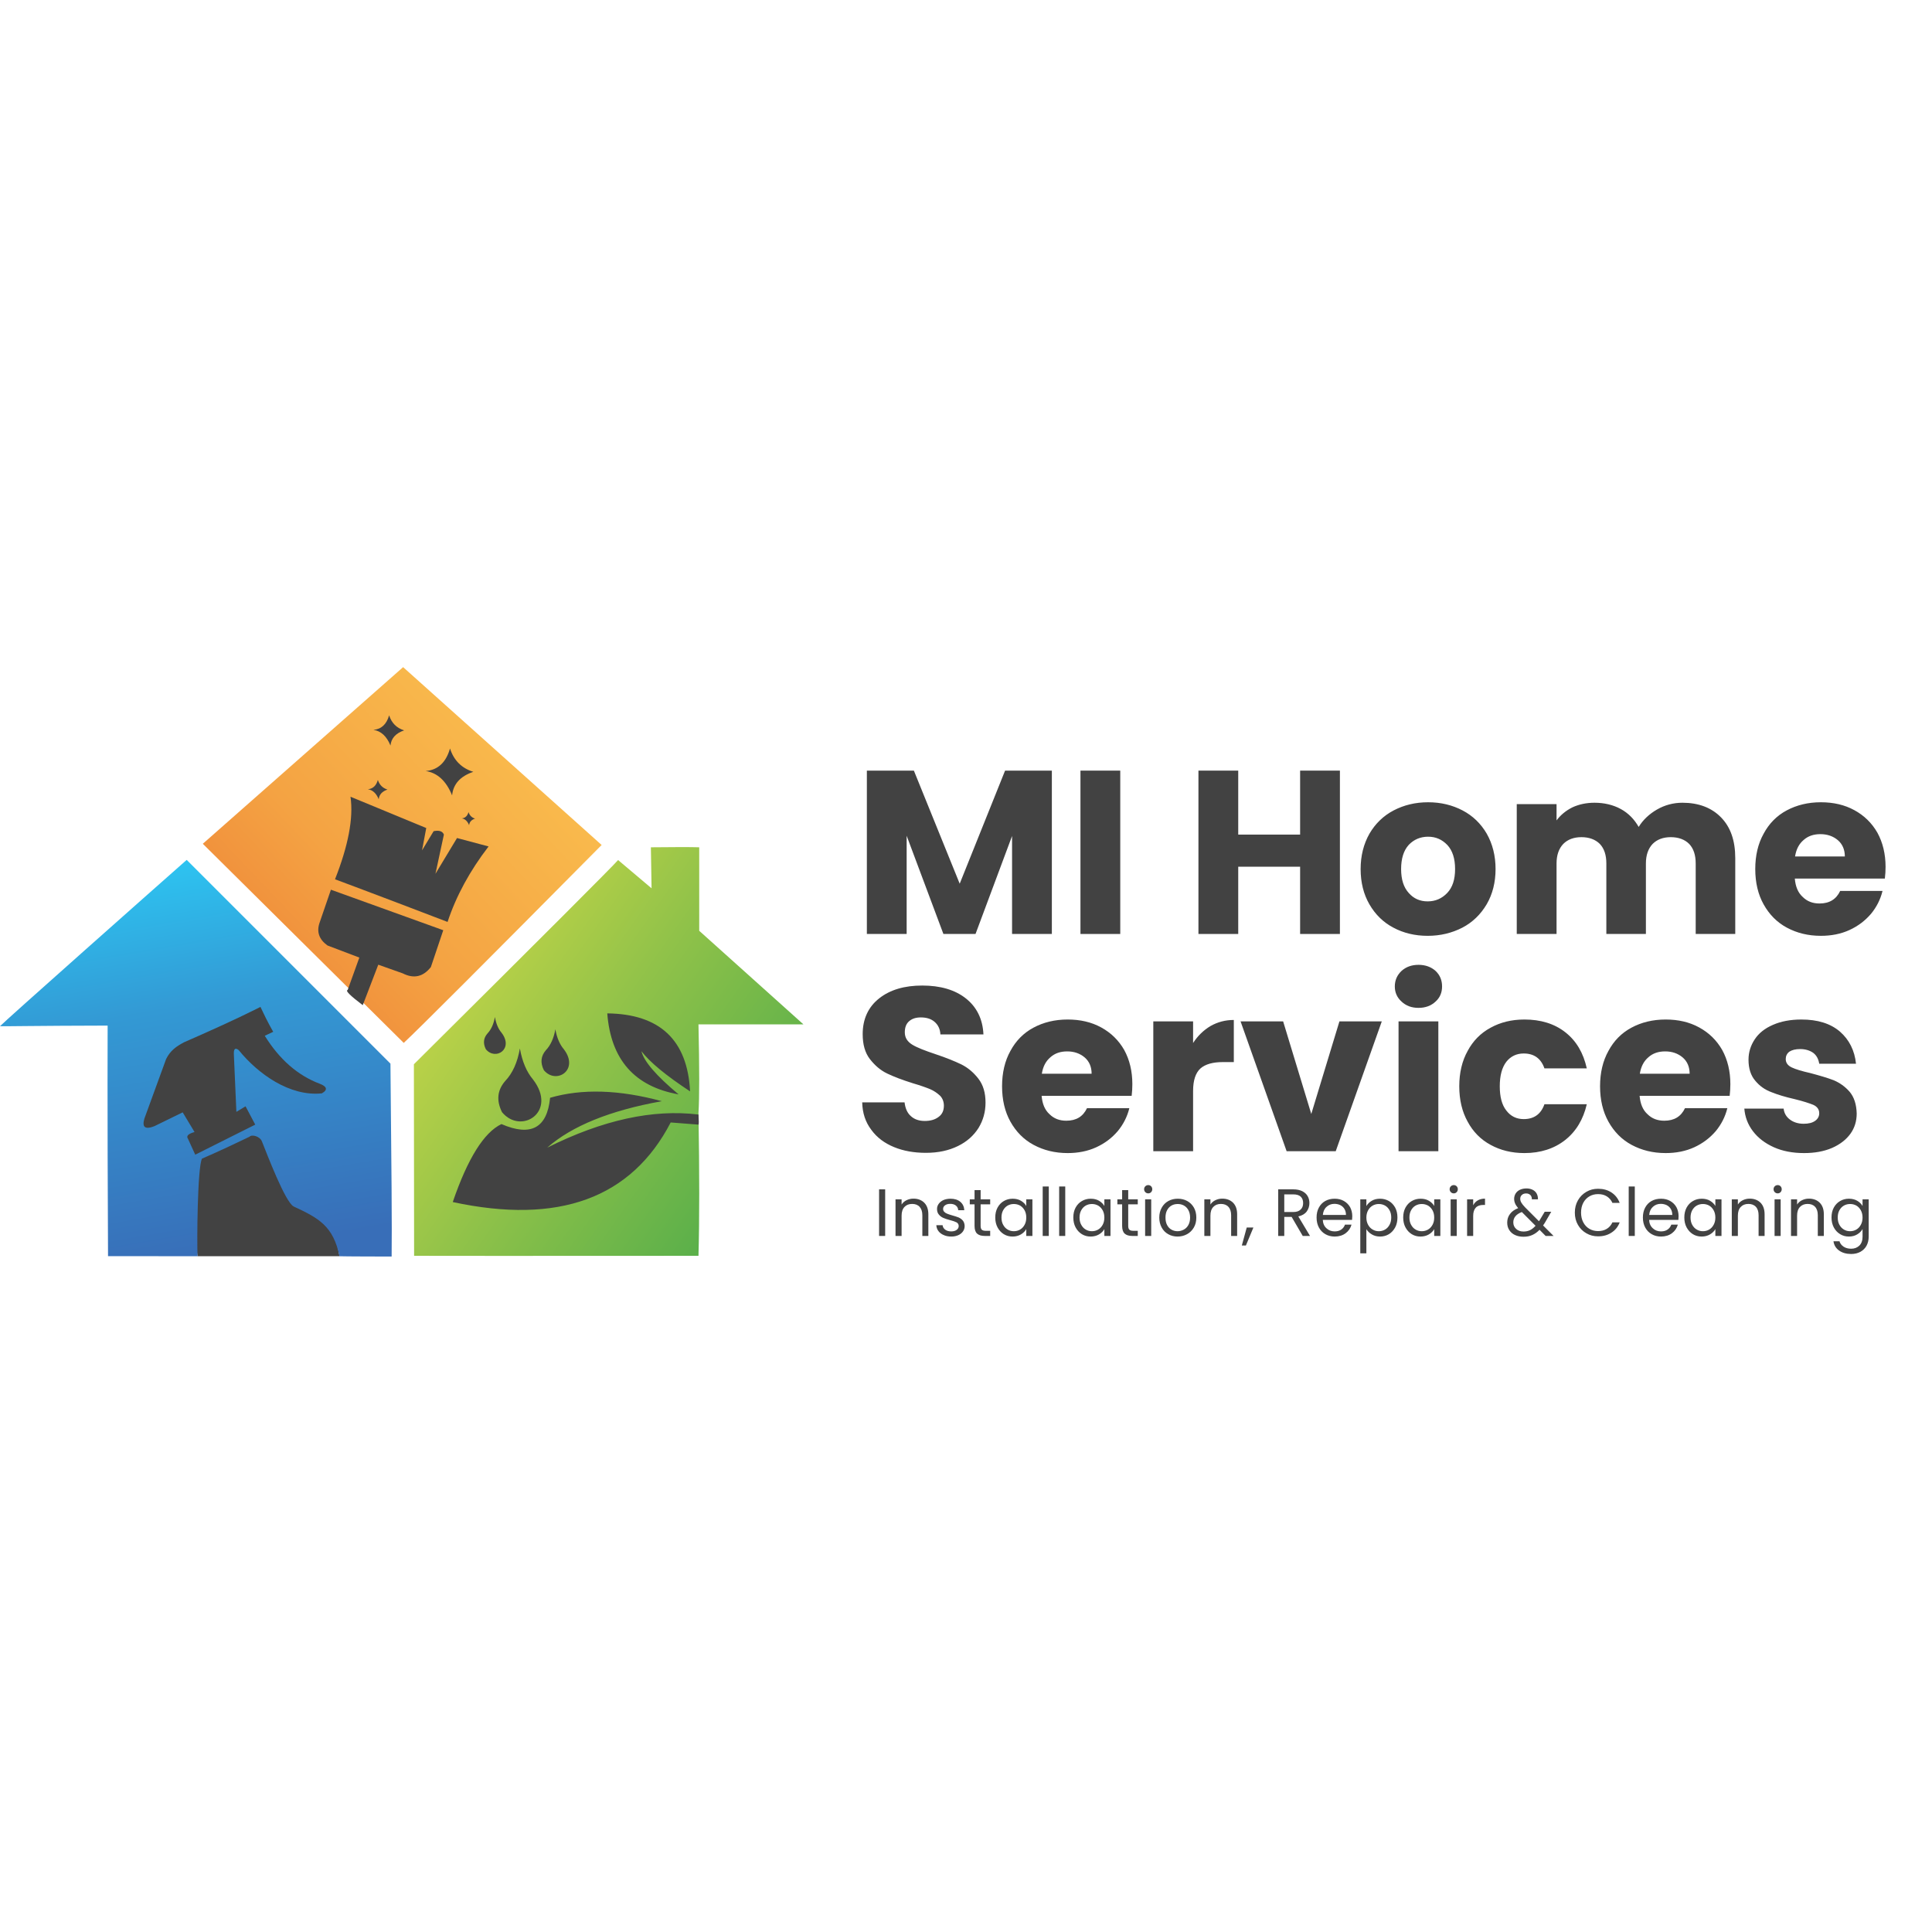
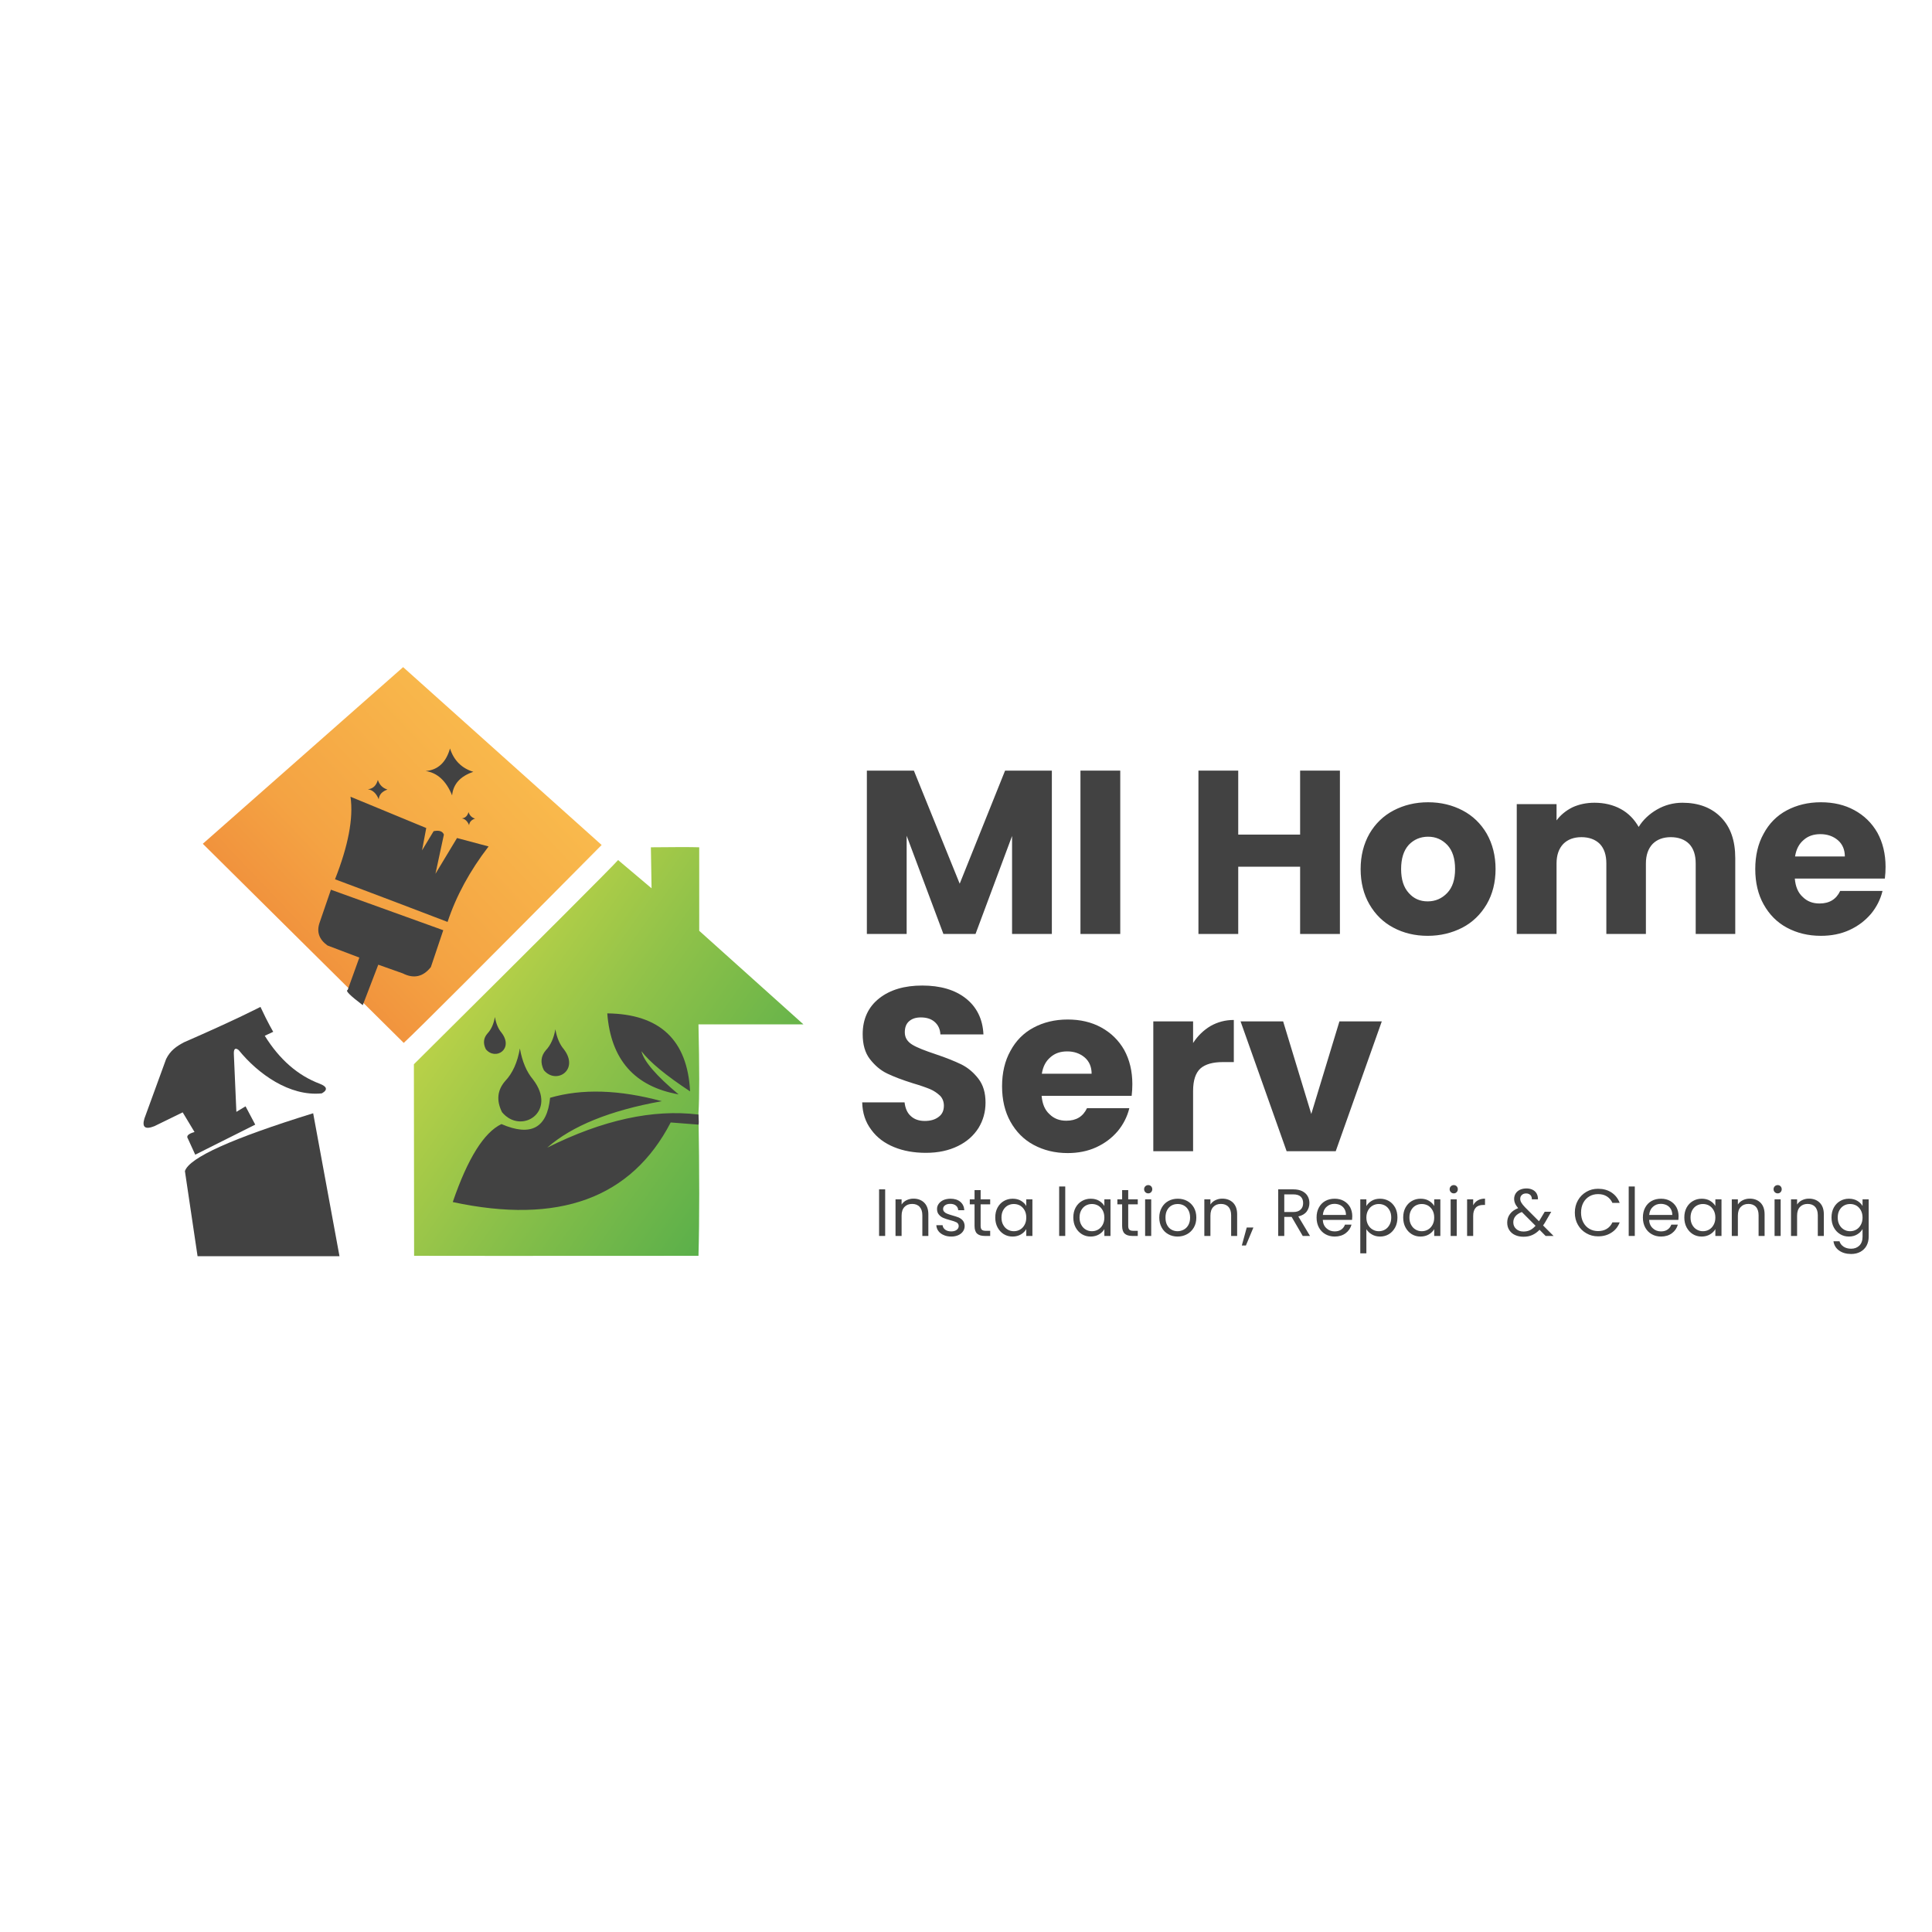
<svg xmlns="http://www.w3.org/2000/svg" id="SvgjsSvg1001" width="288" height="288" version="1.1">
  <defs id="SvgjsDefs1002" />
  <g id="SvgjsG1008">
    <svg width="288" height="288" fill-rule="evenodd" clip-rule="evenodd" image-rendering="optimizeQuality" shape-rendering="geometricPrecision" text-rendering="geometricPrecision" viewBox="0 0 730.2 253.39">
      <defs>
        <linearGradient id="b" x1="85.91" x2="60.41" y1="235.37" y2="87.62" gradientUnits="userSpaceOnUse">
          <stop offset="0" stop-color="#386eb8" class="stopColor386eb8 svgShape" />
          <stop offset=".631" stop-color="#3399d4" class="stopColor3399d4 svgShape" />
          <stop offset="1" stop-color="#2dc4f1" class="stopColor2dc4f1 svgShape" />
        </linearGradient>
        <linearGradient id="c" x1="290.15" x2="167.91" y1="201.8" y2="115.85" gradientUnits="userSpaceOnUse">
          <stop offset="0" stop-color="#59af4a" class="stopColor59af4a svgShape" />
          <stop offset=".522" stop-color="#90c249" class="stopColor90c249 svgShape" />
          <stop offset="1" stop-color="#c7d647" class="stopColorc7d647 svgShape" />
        </linearGradient>
        <linearGradient id="a" x1="98.06" x2="204.18" y1="134.64" y2="33.89" gradientUnits="userSpaceOnUse">
          <stop offset="0" stop-color="#ef8839" class="stopColoref8839 svgShape" />
          <stop offset=".38" stop-color="#f4a343" class="stopColorf4a343 svgShape" />
          <stop offset="1" stop-color="#fabe4e" class="stopColorfabe4e svgShape" />
        </linearGradient>
      </defs>
      <path fill="#424242" d="M69.89 204.21c3.19,21.45 4.78,32.18 4.78,32.18 35.76,0 53.64,0 53.64,0l-9.95 -54.04c-30.68,9.5 -46.83,16.79 -48.47,21.86z" class="colorfff svgShape" />
      <path fill="url(#a)" d="M152.59 155.76c-50.63,-50.17 -75.94,-75.26 -75.94,-75.26 50.47,-44.5 75.71,-66.76 75.71,-66.76 50.02,44.82 75.03,67.22 75.03,67.22 -44.24,44.64 -69.17,69.57 -74.8,74.8l0 0z" />
-       <path fill="url(#b)" d="M0 149.45c0.98,-1.22 61.09,-54.52 70.56,-62.86 48.02,48.01 73.69,73.69 77.01,77.01 0.39,37.89 0.6,62.5 0.45,72.9 -0.39,0.02 -18.64,-0.03 -19.71,-0.11 -2.35,-11.37 -7.75,-14.37 -17.31,-18.8 -3.18,-1.6 -10.03,-19.68 -12.02,-24.63 -0.74,-1.89 -3.79,-2.73 -4.69,-1.73 -11.81,5.69 -17.96,8.28 -17.96,8.28 -1.71,3.48 -1.93,31.43 -1.66,36.88 -20.6,-0.02 -31.99,-0.05 -33.84,-0.02 -0.29,-57.91 -0.15,-87.15 -0.15,-87.15 -26.54,0.05 -40.03,0.33 -40.68,0.23l0 0z" />
      <path fill="url(#c)" d="M156.51 236.23c-0.05,-48.27 -0.08,-72.4 -0.08,-72.4 49.16,-48.82 74.88,-74.55 77.18,-77.18 8.43,7.12 12.65,10.68 12.65,10.68 -0.17,-10.33 -0.26,-15.5 -0.26,-15.5 9.21,-0.11 15.3,-0.11 18.27,0 0,21.04 0,31.56 0,31.56 26.26,23.58 39.39,35.37 39.39,35.37 -21.19,0 -34.41,0 -39.67,0 0.37,16.46 0.37,27.63 0,33.49 0.38,22.49 0.38,40.49 0,53.98 -64.61,0.04 -100.43,0.04 -107.48,0l0 0z" />
      <path fill="#424242" d="M196.49 157.86c.88 4.94 2.53 8.85 4.96 11.72 9.39 12.22-4.48 21.06-11.71 12.37-2.19-4.39-1.8-8.31 1.17-11.75 2.82-2.96 4.68-7.08 5.58-12.34zM187.05 145.97c.44 2.51 1.27 4.48 2.5 5.93 4.75 6.18-2.26 10.66-5.92 6.26-1.11-2.22-.91-4.2.59-5.94 1.43-1.51 2.37-3.59 2.83-6.25l0 0zM209.9 150.61c.56 3.17 1.62 5.68 3.18 7.52 6.03 7.85-2.88 13.52-7.52 7.95-1.41-2.83-1.16-5.34.75-7.55 1.81-1.9 3-4.55 3.59-7.93l0 .01zM242.43 158.88c.91 3.84 5.6 9.29 14.05 16.34-16.65-2.96-25.63-13.17-26.96-30.62 19.87.24 30.31 10.06 31.3 29.48-9.14-6.01-15.27-11.08-18.4-15.2l.01 0z" class="colorfff svgShape" />
-       <path fill="#424242" d="M253.49 185.83c-14.91 28.68-42.37 38.7-82.37 30.08 5.65-16.48 11.79-26.3 18.4-29.47 11.14 4.82 17.27 1.5 18.39-9.94 12.05-3.5 26.13-3.07 42.22 1.29-19.56 3.51-33.99 9.36-43.3 17.55 20.92-10.45 39.98-14.62 57.17-12.5.14 2.46.14 3.73 0 3.81-7.01-.55-10.51-.82-10.51-.82l0 0zM96.47 186.65c-15.12 7.58-22.68 11.36-22.68 11.36l-2.77-6.07c-.7-1 .13-1.83 2.5-2.5-2.98-4.96-4.47-7.43-4.47-7.43-7.15 3.49-10.72 5.23-10.72 5.23-3.47 1.36-4.72.41-3.76-2.86 5.48-15 8.21-22.51 8.21-22.51 1.59-3.24 3.89-4.81 6.76-6.34 19.7-8.58 28.9-13.38 28.9-13.38 2.92 6.27 4.83 9.41 4.83 9.41-2.13 1-3.2 1.5-3.2 1.5 5.57 8.99 12.52 15.04 20.84 18.16 2.49.96 3.21 2.21.73 3.61-12.17 1.25-24.16-7.39-31.42-16.35-1.36-1.07-1.97-.46-1.82 1.82.63 14.34.94 21.52.94 21.52 2.31-1.4 3.47-2.09 3.47-2.09 2.43 4.62 3.66 6.92 3.66 6.92l0 0zM169.16 110.04c-28.25-10.82-42.54-16.12-42.54-16.12 4.9-12.4 7.04-22.99 5.85-31.2l28.63 11.83c-1.06 5.63-1.59 8.45-1.59 8.45 2.92-4.84 4.38-7.26 4.38-7.26 2.08-.43 3.37 0 3.88 1.29-2.13 9.88-3.19 14.82-3.19 14.82 5.44-9.02 8.15-13.52 8.15-13.52 7.96 2.12 11.93 3.18 11.93 3.18-7.1 9.24-12.27 18.75-15.5 28.53l0 0zM131.39 135.79c2.95-8.19 4.42-12.28 4.42-12.28-8.02-3.05-12.03-4.57-12.03-4.57-3.2-2.3-4.2-5.18-2.98-8.65 2.85-8.29 4.27-12.43 4.27-12.43 28.31 10.21 42.46 15.31 42.46 15.31-3.12 9.28-4.68 13.92-4.68 13.92-2.92 3.71-6.47 4.5-10.63 2.39-6.17-2.19-9.25-3.28-9.25-3.28-3.91 10.2-5.87 15.3-5.87 15.3-4.78-3.62-6.69-5.53-5.71-5.71l0 0zM147.58 43.37c-1.44-3.52-3.58-5.5-6.44-5.93 2.97-.24 4.95-2.07 5.93-5.48.94 2.9 2.83 4.79 5.68 5.68-3.17 1.07-4.9 2.98-5.17 5.73zM170.87 62.21c-2.22-5.47-5.56-8.54-10-9.21 4.62-.37 7.69-3.21 9.21-8.51 1.46 4.51 4.4 7.45 8.81 8.82-4.92 1.66-7.6 4.63-8.02 8.9l0 0zM143.14 63.68c-.92-2.25-2.29-3.52-4.12-3.79 1.9-.16 3.17-1.32 3.79-3.51.61 1.86 1.82 3.07 3.64 3.63-2.03.69-3.14 1.91-3.31 3.67zM177.3 73.47c-.62-1.53-1.55-2.38-2.78-2.57 1.28-.1 2.14-.89 2.56-2.37.41 1.26 1.23 2.08 2.46 2.46-1.37.46-2.12 1.29-2.24 2.48l0 0z" class="colorfff svgShape" />
+       <path fill="#424242" d="M253.49 185.83c-14.91 28.68-42.37 38.7-82.37 30.08 5.65-16.48 11.79-26.3 18.4-29.47 11.14 4.82 17.27 1.5 18.39-9.94 12.05-3.5 26.13-3.07 42.22 1.29-19.56 3.51-33.99 9.36-43.3 17.55 20.92-10.45 39.98-14.62 57.17-12.5.14 2.46.14 3.73 0 3.81-7.01-.55-10.51-.82-10.51-.82l0 0zM96.47 186.65c-15.12 7.58-22.68 11.36-22.68 11.36l-2.77-6.07c-.7-1 .13-1.83 2.5-2.5-2.98-4.96-4.47-7.43-4.47-7.43-7.15 3.49-10.72 5.23-10.72 5.23-3.47 1.36-4.72.41-3.76-2.86 5.48-15 8.21-22.51 8.21-22.51 1.59-3.24 3.89-4.81 6.76-6.34 19.7-8.58 28.9-13.38 28.9-13.38 2.92 6.27 4.83 9.41 4.83 9.41-2.13 1-3.2 1.5-3.2 1.5 5.57 8.99 12.52 15.04 20.84 18.16 2.49.96 3.21 2.21.73 3.61-12.17 1.25-24.16-7.39-31.42-16.35-1.36-1.07-1.97-.46-1.82 1.82.63 14.34.94 21.52.94 21.52 2.31-1.4 3.47-2.09 3.47-2.09 2.43 4.62 3.66 6.92 3.66 6.92l0 0zM169.16 110.04c-28.25-10.82-42.54-16.12-42.54-16.12 4.9-12.4 7.04-22.99 5.85-31.2l28.63 11.83c-1.06 5.63-1.59 8.45-1.59 8.45 2.92-4.84 4.38-7.26 4.38-7.26 2.08-.43 3.37 0 3.88 1.29-2.13 9.88-3.19 14.82-3.19 14.82 5.44-9.02 8.15-13.52 8.15-13.52 7.96 2.12 11.93 3.18 11.93 3.18-7.1 9.24-12.27 18.75-15.5 28.53l0 0zM131.39 135.79c2.95-8.19 4.42-12.28 4.42-12.28-8.02-3.05-12.03-4.57-12.03-4.57-3.2-2.3-4.2-5.18-2.98-8.65 2.85-8.29 4.27-12.43 4.27-12.43 28.31 10.21 42.46 15.31 42.46 15.31-3.12 9.28-4.68 13.92-4.68 13.92-2.92 3.71-6.47 4.5-10.63 2.39-6.17-2.19-9.25-3.28-9.25-3.28-3.91 10.2-5.87 15.3-5.87 15.3-4.78-3.62-6.69-5.53-5.71-5.71l0 0zM147.58 43.37zM170.87 62.21c-2.22-5.47-5.56-8.54-10-9.21 4.62-.37 7.69-3.21 9.21-8.51 1.46 4.51 4.4 7.45 8.81 8.82-4.92 1.66-7.6 4.63-8.02 8.9l0 0zM143.14 63.68c-.92-2.25-2.29-3.52-4.12-3.79 1.9-.16 3.17-1.32 3.79-3.51.61 1.86 1.82 3.07 3.64 3.63-2.03.69-3.14 1.91-3.31 3.67zM177.3 73.47c-.62-1.53-1.55-2.38-2.78-2.57 1.28-.1 2.14-.89 2.56-2.37.41 1.26 1.23 2.08 2.46 2.46-1.37.46-2.12 1.29-2.24 2.48l0 0z" class="colorfff svgShape" />
      <g fill="#ffffff" class="color000 svgShape">
        <polygon fill="#424242" fill-rule="nonzero" points="397.55 52.85 397.55 114.59 382.51 114.59 382.51 77.56 368.7 114.59 356.56 114.59 342.67 77.47 342.67 114.59 327.63 114.59 327.63 52.85 345.4 52.85 362.72 95.59 379.87 52.85" class="colorfff svgShape" />
        <polygon fill="#424242" fill-rule="nonzero" points="423.4 52.85 423.4 114.59 408.36 114.59 408.36 52.85" class="colorfff svgShape" />
        <polygon fill="#424242" fill-rule="nonzero" points="506.42 52.85 506.42 114.59 491.38 114.59 491.38 89.17 467.99 89.17 467.99 114.59 452.95 114.59 452.95 52.85 467.99 52.85 467.99 77.03 491.38 77.03 491.38 52.85" class="colorfff svgShape" />
        <path fill="#424242" fill-rule="nonzero" d="M539.57 115.29c-4.83 0-9.14-1.06-12.92-3.08-3.87-2.02-6.86-5.01-9.06-8.79-2.2-3.78-3.34-8.27-3.34-13.37 0-5.01 1.14-9.5 3.34-13.37 2.2-3.78 5.28-6.77 9.14-8.79 3.87-2.02 8.18-3.08 13.02-3.08 4.84 0 9.15 1.06 13.02 3.08 3.87 2.02 6.94 5.01 9.14 8.79 2.2 3.87 3.34 8.36 3.34 13.37 0 5.01-1.14 9.5-3.34 13.28-2.28 3.87-5.36 6.86-9.23 8.88-3.96 2.02-8.27 3.08-13.11 3.08zm0-13.02c2.91 0 5.37-1.05 7.39-3.16 2.02-2.11 2.99-5.1 2.99-9.06 0-3.96-.97-6.95-2.9-9.06-2.02-2.11-4.4-3.16-7.3-3.16-2.9 0-5.36 1.05-7.3 3.07-1.93 2.11-2.9 5.19-2.9 9.15 0 3.96.97 6.95 2.9 9.06 1.85 2.11 4.22 3.16 7.12 3.16zM635.87 64.99c6.07 0 11 1.84 14.6 5.54 3.61 3.69 5.37 8.79 5.37 15.39l0 28.67-14.95 0 0-26.65c0-3.17-.8-5.63-2.47-7.39-1.67-1.67-4.04-2.55-6.94-2.55-2.91 0-5.19.88-6.86 2.55-1.67 1.76-2.55 4.22-2.55 7.39l0 26.65-14.95 0 0-26.65c0-3.17-.8-5.63-2.47-7.39-1.67-1.67-4.04-2.55-6.94-2.55-2.91 0-5.19.88-6.86 2.55-1.68 1.76-2.55 4.22-2.55 7.39l0 26.65-15.04 0 0-49.08 15.04 0 0 6.16c1.49-2.02 3.51-3.69 5.98-4.93 2.46-1.14 5.27-1.75 8.35-1.75 3.69 0 7.04.79 9.94 2.37 2.9 1.58 5.1 3.87 6.77 6.77 1.67-2.72 4.05-4.92 6.95-6.59 2.9-1.67 6.15-2.55 9.58-2.55zM712.65 89.26c0 1.41-.09 2.9-.27 4.4l-34.03 0c.26 3.07 1.23 5.36 2.99 6.94 1.67 1.67 3.78 2.47 6.33 2.47 3.78 0 6.33-1.59 7.83-4.75l16 0c-.79 3.25-2.28 6.15-4.39 8.7-2.2 2.55-4.84 4.58-8.09 6.07-3.26 1.5-6.86 2.2-10.82 2.2-4.84 0-9.06-1.06-12.84-3.08-3.78-2.02-6.68-5.01-8.79-8.79-2.12-3.78-3.17-8.27-3.17-13.37 0-5.1 1.05-9.59 3.17-13.37 2.02-3.78 4.92-6.77 8.7-8.79 3.78-2.02 8.09-3.08 12.93-3.08 4.75 0 8.97.97 12.66 2.99 3.7 2.02 6.6 4.84 8.71 8.53 2.02 3.69 3.08 8 3.08 12.93zm-15.39-3.96c0-2.55-.88-4.66-2.64-6.16-1.76-1.49-3.96-2.28-6.6-2.28-2.55 0-4.66.7-6.33 2.2-1.76 1.49-2.81 3.51-3.25 6.24l18.82 0zM349.97 197.31c-4.49 0-8.53-.7-12.14-2.2-3.6-1.49-6.42-3.6-8.53-6.51-2.2-2.9-3.34-6.33-3.43-10.37l16.01 0c.26 2.28 1.05 4.04 2.37 5.19 1.32 1.23 3.08 1.84 5.28 1.84 2.2 0 3.96-.53 5.28-1.58 1.31-.97 1.93-2.38 1.93-4.22 0-1.5-.53-2.82-1.49-3.78-1.06-.97-2.29-1.85-3.79-2.47-1.49-.61-3.69-1.4-6.42-2.19-3.95-1.24-7.21-2.47-9.76-3.7-2.55-1.23-4.66-3.08-6.51-5.45-1.84-2.38-2.72-5.54-2.72-9.41 0-5.72 2.11-10.29 6.24-13.54 4.13-3.26 9.59-4.84 16.27-4.84 6.77 0 12.31 1.58 16.45 4.84 4.13 3.25 6.42 7.82 6.68 13.63l-16.27 0c-.09-2.03-.88-3.61-2.2-4.75-1.32-1.15-3.08-1.67-5.19-1.67-1.84 0-3.25.44-4.39 1.4-1.15.97-1.67 2.38-1.67 4.23 0 2.02.96 3.51 2.81 4.66 1.85 1.14 4.84 2.28 8.79 3.6 3.96 1.32 7.22 2.64 9.77 3.87 2.46 1.23 4.57 2.99 6.42 5.37 1.84 2.37 2.72 5.36 2.72 9.05 0 3.52-.88 6.69-2.64 9.59-1.84 2.9-4.39 5.19-7.82 6.86-3.43 1.67-7.39 2.55-12.05 2.55zM427.97 171.37c0 1.4-.08 2.9-.26 4.39l-34.03 0c.26 3.08 1.23 5.37 2.99 6.95 1.67 1.67 3.78 2.46 6.33 2.46 3.78 0 6.33-1.58 7.83-4.74l16 0c-.79 3.25-2.29 6.15-4.4 8.7-2.19 2.55-4.83 4.57-8.09 6.07-3.25 1.49-6.86 2.2-10.81 2.2-4.84 0-9.06-1.06-12.84-3.08-3.79-2.02-6.69-5.01-8.8-8.79-2.11-3.79-3.16-8.27-3.16-13.37 0-5.1 1.05-9.59 3.16-13.37 2.02-3.78 4.93-6.77 8.71-8.79 3.78-2.03 8.09-3.08 12.93-3.08 4.74 0 8.97.97 12.66 2.99 3.69 2.02 6.6 4.84 8.71 8.53 2.02 3.69 3.07 8 3.07 12.93zm-15.39-3.96c0-2.55-.88-4.66-2.63-6.16-1.76-1.49-3.96-2.28-6.6-2.28-2.55 0-4.66.7-6.33 2.2-1.76 1.49-2.82 3.51-3.26 6.24l18.82 0zM450.93 155.8c1.76-2.73 3.96-4.84 6.59-6.42 2.64-1.49 5.54-2.29 8.8-2.29l0 15.92-4.14 0c-3.78 0-6.59.79-8.44 2.38-1.85 1.67-2.81 4.48-2.81 8.53l0 22.77-15.04 0 0-49.07 15.04 0 0 8.18z" class="colorfff svgShape" />
        <polygon fill="#424242" fill-rule="nonzero" points="495.6 182.62 506.24 147.62 522.25 147.62 504.84 196.69 486.28 196.69 468.87 147.62 484.96 147.62" class="colorfff svgShape" />
-         <path fill="#424242" fill-rule="nonzero" d="M536.14 142.52c-2.63 0-4.74-.79-6.42-2.37-1.67-1.5-2.55-3.43-2.55-5.72 0-2.37.88-4.31 2.55-5.89 1.68-1.5 3.79-2.29 6.42-2.29 2.56 0 4.75.79 6.42 2.29 1.68 1.58 2.47 3.52 2.47 5.89 0 2.29-.79 4.22-2.47 5.72-1.67 1.58-3.86 2.37-6.42 2.37zm7.48 5.1l0 49.07-15.04 0 0-49.07 15.04 0zM551.53 172.16c0-5.1 1.06-9.59 3.17-13.37 2.02-3.78 4.93-6.77 8.71-8.79 3.69-2.03 7.91-3.08 12.75-3.08 6.15 0 11.34 1.58 15.48 4.84 4.13 3.25 6.77 7.73 8.09 13.63l-16.01 0c-1.32-3.78-3.96-5.63-7.83-5.63-2.72 0-4.92 1.05-6.59 3.16-1.67 2.2-2.46 5.28-2.46 9.24 0 3.96.79 7.03 2.46 9.14 1.67 2.2 3.87 3.26 6.59 3.26 3.87 0 6.51-1.85 7.83-5.63l16.01 0c-1.32 5.72-4.05 10.29-8.18 13.54-4.13 3.26-9.32 4.93-15.39 4.93-4.84 0-9.06-1.06-12.75-3.08-3.78-2.02-6.69-5.01-8.71-8.79-2.11-3.79-3.17-8.27-3.17-13.37zM653.99 171.37c0 1.4-.09 2.9-.26 4.39l-34.04 0c.27 3.08 1.23 5.37 2.99 6.95 1.67 1.67 3.78 2.46 6.33 2.46 3.78 0 6.34-1.58 7.83-4.74l16.01 0c-.8 3.25-2.29 6.15-4.4 8.7-2.2 2.55-4.84 4.57-8.09 6.07-3.26 1.49-6.86 2.2-10.82 2.2-4.84 0-9.06-1.06-12.84-3.08-3.78-2.02-6.68-5.01-8.79-8.79-2.11-3.79-3.17-8.27-3.17-13.37 0-5.1 1.06-9.59 3.17-13.37 2.02-3.78 4.92-6.77 8.7-8.79 3.78-2.03 8.09-3.08 12.93-3.08 4.75 0 8.97.97 12.66 2.99 3.7 2.02 6.6 4.84 8.71 8.53 2.02 3.69 3.08 8 3.08 12.93zm-15.39-3.96c0-2.55-.88-4.66-2.64-6.16-1.76-1.49-3.96-2.28-6.6-2.28-2.55 0-4.66.7-6.33 2.2-1.76 1.49-2.81 3.51-3.25 6.24l18.82 0zM681.87 197.4c-4.31 0-8.09-.71-11.44-2.2-3.34-1.5-5.98-3.52-7.91-6.07-1.94-2.55-2.99-5.36-3.25-8.53l14.86 0c.17 1.67.97 3.08 2.37 4.13 1.41 1.06 3.17 1.59 5.19 1.59 1.85 0 3.34-.35 4.4-1.15.97-.7 1.49-1.67 1.49-2.81 0-1.41-.7-2.46-2.19-3.17-1.5-.61-3.87-1.4-7.13-2.19-3.52-.8-6.42-1.68-8.79-2.64-2.38-.88-4.4-2.29-6.07-4.31-1.67-1.94-2.55-4.58-2.55-7.92 0-2.81.79-5.36 2.37-7.74 1.5-2.28 3.78-4.13 6.86-5.45 2.99-1.32 6.6-2.02 10.73-2.02 6.16 0 11 1.49 14.6 4.57 3.52 3.08 5.54 7.13 6.07 12.14l-13.9 0c-.26-1.67-.96-3.08-2.19-4.05-1.32-.96-3-1.49-5.02-1.49-1.76 0-3.08.35-4.04.96-.97.71-1.41 1.68-1.41 2.82 0 1.41.79 2.46 2.29 3.17 1.49.7 3.78 1.4 6.94 2.11 3.61.96 6.6 1.84 8.89 2.72 2.28.97 4.31 2.38 6.06 4.4 1.68 2.02 2.55 4.75 2.64 8.18 0 2.9-.79 5.45-2.37 7.65-1.67 2.29-3.96 4.04-6.95 5.36-3.08 1.32-6.6 1.94-10.55 1.94z" class="colorfff svgShape" />
        <polygon fill="#424242" fill-rule="nonzero" points="334.55 211.11 334.55 228.72 332.25 228.72 332.25 211.11" class="colorfff svgShape" />
        <path fill="#424242" fill-rule="nonzero" d="M345.21 214.62c1.69 0 3.06.51 4.09 1.52 1.04 1.04 1.57 2.5 1.57 4.42l0 8.16-2.27 0 0-7.83c0-1.39-.36-2.45-1.04-3.18-.68-.74-1.64-1.09-2.83-1.09-1.21 0-2.17.38-2.88 1.14-.73.75-1.09 1.87-1.09 3.31l0 7.65-2.3 0 0-13.84 2.3 0 0 1.97c.46-.71 1.09-1.27 1.87-1.64.79-.38 1.65-.59 2.58-.59zM359.53 228.95c-1.06 0-2.02-.18-2.85-.56-.83-.35-1.52-.86-2-1.51-.48-.63-.75-1.39-.8-2.23l2.37 0c.08.69.4 1.27.99 1.7.58.43 1.33.65 2.27.65.88 0 1.57-.2 2.07-.58.51-.38.76-.88.76-1.46 0-.61-.28-1.06-.81-1.37-.53-.28-1.36-.58-2.5-.86-1.04-.27-1.87-.55-2.5-.83-.66-.28-1.21-.68-1.67-1.24-.48-.53-.71-1.26-.71-2.15 0-.7.21-1.36.64-1.94.42-.58 1.01-1.06 1.79-1.42.78-.32 1.67-.5 2.65-.5 1.54 0 2.78.38 3.71 1.16.94.78 1.44 1.85 1.52 3.18l-2.3 0c-.05-.73-.33-1.31-.86-1.74-.53-.43-1.26-.66-2.14-.66-.84 0-1.49.18-1.97.54-.48.35-.74.8-.74 1.38 0 .46.15.84.46 1.12.28.3.65.53 1.11.7.43.18 1.06.38 1.84.61.99.28 1.8.53 2.43.78.63.28 1.16.66 1.62 1.19.42.53.65 1.21.68 2.05 0 .75-.21 1.44-.63 2.04-.43.61-1.02 1.09-1.77 1.42-.79.35-1.67.53-2.66.53zM370.63 216.77l0 8.16c0 .68.15 1.14.42 1.42.28.27.79.43 1.49.43l1.7 0 0 1.94-2.07 0c-1.29 0-2.25-.3-2.88-.88-.64-.58-.96-1.57-.96-2.91l0-8.16-1.8 0 0-1.89 1.8 0 0-3.49 2.3 0 0 3.49 3.61 0 0 1.89-3.61 0zM376.16 221.75c0-1.42.28-2.65.86-3.74.58-1.06 1.36-1.9 2.37-2.48.99-.58 2.1-.88 3.34-.88 1.21 0 2.27.25 3.15.78.89.53 1.57 1.19 2 1.97l0-2.52 2.32 0 0 13.84-2.32 0 0-2.58c-.46.81-1.14 1.47-2.02 2-.91.53-1.97.81-3.16.81-1.24 0-2.35-.3-3.33-.91-.99-.61-1.77-1.47-2.35-2.55-.58-1.09-.86-2.35-.86-3.74zm11.72.02c0-1.03-.2-1.94-.63-2.73-.43-.78-.99-1.36-1.69-1.79-.74-.4-1.52-.6-2.38-.6-.86 0-1.64.2-2.35.6-.71.41-1.26.99-1.69 1.77-.43.78-.63 1.69-.63 2.73 0 1.06.2 1.97.63 2.75.43.79.98 1.39 1.69 1.8.71.43 1.49.63 2.35.63.86 0 1.64-.2 2.38-.63.7-.41 1.26-1.01 1.69-1.8.43-.78.63-1.69.63-2.73z" class="colorfff svgShape" />
-         <polygon fill="#424242" fill-rule="nonzero" points="396.39 210.03 396.39 228.72 394.09 228.72 394.09 210.03" class="colorfff svgShape" />
        <polygon fill="#424242" fill-rule="nonzero" points="402.61 210.03 402.61 228.72 400.31 228.72 400.31 210.03" class="colorfff svgShape" />
        <path fill="#424242" fill-rule="nonzero" d="M405.66 221.75c0-1.42.28-2.65.86-3.74.58-1.06 1.37-1.9 2.38-2.48.98-.58 2.1-.88 3.33-.88 1.22 0 2.28.25 3.16.78.88.53 1.57 1.19 2 1.97l0-2.52 2.32 0 0 13.84-2.32 0 0-2.58c-.46.81-1.14 1.47-2.02 2-.91.53-1.97.81-3.16.81-1.24 0-2.35-.3-3.34-.91-.98-.61-1.77-1.47-2.35-2.55-.58-1.09-.86-2.35-.86-3.74zm11.73.02c0-1.03-.21-1.94-.63-2.73-.43-.78-.99-1.36-1.7-1.79-.73-.4-1.51-.6-2.37-.6-.86 0-1.64.2-2.35.6-.71.41-1.26.99-1.69 1.77-.43.78-.64 1.69-.64 2.73 0 1.06.21 1.97.64 2.75.43.79.98 1.39 1.69 1.8.71.43 1.49.63 2.35.63.86 0 1.64-.2 2.37-.63.71-.41 1.27-1.01 1.7-1.8.42-.78.63-1.69.63-2.73zM426.41 216.77l0 8.16c0 .68.15 1.14.43 1.42.27.27.78.43 1.49.43l1.69 0 0 1.94-2.07 0c-1.29 0-2.25-.3-2.88-.88-.64-.58-.96-1.57-.96-2.91l0-8.16-1.8 0 0-1.89 1.8 0 0-3.49 2.3 0 0 3.49 3.61 0 0 1.89-3.61 0zM433.98 212.63c-.43 0-.8-.15-1.11-.46-.3-.3-.45-.68-.45-1.11 0-.43.15-.81.45-1.11.31-.3.68-.45 1.11-.45.43 0 .79.15 1.09.45.28.3.43.68.43 1.11 0 .43-.15.81-.43 1.11-.3.31-.66.46-1.09.46zm1.12 2.25l0 13.84-2.3 0 0-13.84 2.3 0zM445.05 228.95c-1.29 0-2.48-.3-3.51-.89-1.06-.58-1.9-1.44-2.48-2.52-.6-1.09-.91-2.33-.91-3.77 0-1.41.31-2.67.94-3.76.6-1.09 1.44-1.92 2.5-2.5 1.06-.58 2.25-.86 3.56-.86 1.31 0 2.5.28 3.56.86 1.06.58 1.9 1.41 2.53 2.5.61 1.09.91 2.32.91 3.76 0 1.44-.3 2.68-.94 3.77-.63 1.08-1.49 1.94-2.57 2.52-1.09.59-2.28.89-3.59.89zm0-2.02c.83 0 1.59-.2 2.32-.58.74-.38 1.32-.96 1.77-1.75.43-.78.66-1.71.66-2.83 0-1.11-.23-2.04-.66-2.83-.43-.78-1.01-1.36-1.72-1.74-.7-.38-1.46-.55-2.29-.55-.84 0-1.62.17-2.3.55-.71.38-1.27.96-1.7 1.74-.43.79-.63 1.72-.63 2.83 0 1.14.2 2.08.63 2.86.41.78.96 1.34 1.65 1.72.68.38 1.44.58 2.27.58zM461.93 214.62c1.69 0 3.05.51 4.09 1.52 1.03 1.04 1.56 2.5 1.56 4.42l0 8.16-2.27 0 0-7.83c0-1.39-.35-2.45-1.04-3.18-.68-.74-1.64-1.09-2.82-1.09-1.22 0-2.18.38-2.88 1.14-.74.75-1.09 1.87-1.09 3.31l0 7.65-2.3 0 0-13.84 2.3 0 0 1.97c.45-.71 1.09-1.27 1.87-1.64.78-.38 1.64-.59 2.58-.59z" class="colorfff svgShape" />
        <polygon fill="#424242" fill-rule="nonzero" points="473.72 225.54 470.89 232.33 469.35 232.33 471.2 225.54" class="colorfff svgShape" />
        <path fill="#424242" fill-rule="nonzero" d="M492.37 228.72l-4.2-7.2-2.78 0 0 7.2-2.29 0 0-17.61 5.68 0c1.34 0 2.45.23 3.39.68.9.46 1.59 1.07 2.04 1.85.46.78.68 1.67.68 2.65 0 1.21-.35 2.28-1.03 3.21-.71.93-1.77 1.54-3.16 1.84l4.42 7.38-2.75 0zm-6.98-9.04l3.39 0c1.24 0 2.17-.31 2.8-.94.64-.6.94-1.41.94-2.45 0-1.03-.3-1.84-.91-2.42-.63-.58-1.57-.86-2.83-.86l-3.39 0 0 6.67zM511.09 221.27c0 .43-.03.91-.08 1.39l-11.06 0c.07 1.36.55 2.42 1.41 3.18.83.78 1.87 1.16 3.08 1.16.99 0 1.82-.22 2.5-.7.66-.46 1.12-1.07 1.39-1.85l2.48 0c-.38 1.34-1.11 2.4-2.22 3.24-1.12.83-2.51 1.26-4.15 1.26-1.31 0-2.47-.3-3.51-.89-1.03-.58-1.87-1.44-2.45-2.52-.58-1.09-.88-2.33-.88-3.77 0-1.44.27-2.67.86-3.76.58-1.09 1.38-1.92 2.42-2.5 1.04-.58 2.22-.86 3.56-.86 1.32 0 2.48.28 3.49.86 1.01.58 1.79 1.36 2.35 2.35.53 1.01.81 2.15.81 3.41zm-2.38-.48c0-.89-.2-1.64-.58-2.28-.38-.63-.91-1.11-1.57-1.44-.68-.32-1.41-.48-2.22-.48-1.16 0-2.15.38-2.95 1.12-.84.73-1.29 1.76-1.42 3.08l8.74 0zM516.42 217.43c.45-.78 1.13-1.47 2.04-2 .89-.53 1.95-.78 3.14-.78 1.23 0 2.35.3 3.36.88.98.58 1.76 1.42 2.35 2.48.58 1.09.85 2.32.85 3.74 0 1.39-.27 2.65-.85 3.74-.59 1.08-1.37 1.94-2.35 2.55-1.01.61-2.13.91-3.36.91-1.19 0-2.23-.28-3.11-.81-.91-.53-1.59-1.19-2.07-1.97l0 9.12-2.3 0 0-20.41 2.3 0 0 2.55zm9.4 4.32c0-1.04-.21-1.95-.64-2.73-.43-.78-.98-1.36-1.69-1.77-.73-.4-1.51-.6-2.37-.6-.84 0-1.62.2-2.33.6-.73.43-1.29 1.01-1.72 1.79-.43.79-.65 1.7-.65 2.73 0 1.04.22 1.95.65 2.73.43.79.99 1.39 1.72 1.8.71.43 1.49.63 2.33.63.86 0 1.64-.2 2.37-.63.71-.41 1.26-1.01 1.69-1.8.43-.78.64-1.69.64-2.75zM530.34 221.75c0-1.42.28-2.65.86-3.74.58-1.06 1.36-1.9 2.37-2.48.99-.58 2.1-.88 3.34-.88 1.21 0 2.27.25 3.15.78.89.53 1.57 1.19 2 1.97l0-2.52 2.32 0 0 13.84-2.32 0 0-2.58c-.46.81-1.14 1.47-2.02 2-.91.53-1.97.81-3.16.81-1.24 0-2.35-.3-3.33-.91-.99-.61-1.77-1.47-2.35-2.55-.58-1.09-.86-2.35-.86-3.74zm11.72.02c0-1.03-.2-1.94-.63-2.73-.43-.78-.99-1.36-1.69-1.79-.74-.4-1.52-.6-2.38-.6-.86 0-1.64.2-2.35.6-.71.41-1.26.99-1.69 1.77-.43.78-.63 1.69-.63 2.73 0 1.06.2 1.97.63 2.75.43.79.98 1.39 1.69 1.8.71.43 1.49.63 2.35.63.86 0 1.64-.2 2.38-.63.7-.41 1.26-1.01 1.69-1.8.43-.78.63-1.69.63-2.73zM549.46 212.63c-.43 0-.81-.15-1.11-.46-.3-.3-.46-.68-.46-1.11 0-.43.16-.81.46-1.11.3-.3.68-.45 1.11-.45.43 0 .78.15 1.09.45.28.3.43.68.43 1.11 0 .43-.15.81-.43 1.11-.31.31-.66.46-1.09.46zm1.11 2.25l0 13.84-2.3 0 0-13.84 2.3 0zM556.79 217.13c.4-.79.98-1.42 1.74-1.85.73-.43 1.64-.66 2.73-.66l0 2.38-.61 0c-2.57 0-3.86 1.39-3.86 4.19l0 7.53-2.3 0 0-13.84 2.3 0 0 2.25zM584.17 228.72l-2.3-2.32c-.85.88-1.76 1.54-2.75 1.97-.99.45-2.07.65-3.31.65-1.21 0-2.27-.22-3.21-.65-.93-.43-1.66-1.06-2.17-1.87-.53-.81-.78-1.75-.78-2.83 0-1.24.35-2.33 1.06-3.26.68-.94 1.72-1.67 3.08-2.2-.53-.63-.94-1.24-1.16-1.77-.23-.53-.36-1.13-.36-1.77 0-.73.21-1.41.58-2.02.38-.58.91-1.06 1.62-1.39.71-.32 1.52-.5 2.45-.5.91 0 1.7.18 2.38.53.68.35 1.18.83 1.51 1.46.33.64.48 1.34.46 2.13l-2.3 0c.02-.69-.18-1.24-.58-1.65-.41-.37-.94-.58-1.57-.58-.68 0-1.21.18-1.62.56-.43.38-.63.88-.63 1.46 0 .51.15.99.43 1.47.28.48.73 1.06 1.39 1.74l5.26 5.28.45-.7 1.72-2.88 2.47 0-2.07 3.58c-.27.51-.63 1.04-1.01 1.59l3.97 3.97-3.01 0zm-8.36-1.67c.91 0 1.74-.17 2.48-.53.73-.35 1.41-.91 2.07-1.64l-5.18-5.2c-2.15.83-3.23 2.12-3.23 3.91 0 .99.35 1.82 1.08 2.48.71.66 1.64.98 2.78.98zM595.21 219.9c0-1.71.38-3.25 1.17-4.64.78-1.37 1.84-2.43 3.18-3.21 1.34-.79 2.8-1.16 4.44-1.16 1.92 0 3.59.45 5.03 1.38 1.44.94 2.48 2.25 3.13 3.95l-2.75 0c-.48-1.07-1.19-1.87-2.1-2.45-.93-.59-2.02-.86-3.31-.86-1.23 0-2.32.27-3.31.86-.98.58-1.74 1.38-2.29 2.42-.56 1.06-.84 2.3-.84 3.71 0 1.39.28 2.63.84 3.67.55 1.06 1.31 1.87 2.29 2.45.99.58 2.08.86 3.31.86 1.29 0 2.38-.28 3.31-.86.91-.56 1.62-1.37 2.1-2.43l2.75 0c-.65 1.7-1.69 2.98-3.13 3.89-1.44.94-3.11 1.39-5.03 1.39-1.64 0-3.1-.38-4.44-1.16-1.34-.76-2.4-1.82-3.18-3.18-.79-1.37-1.17-2.91-1.17-4.63z" class="colorfff svgShape" />
        <polygon fill="#424242" fill-rule="nonzero" points="617.87 210.03 617.87 228.72 615.57 228.72 615.57 210.03" class="colorfff svgShape" />
        <path fill="#424242" fill-rule="nonzero" d="M634.42 221.27c0 .43-.02.91-.07 1.39l-11.07 0c.08 1.36.56 2.42 1.42 3.18.83.78 1.86 1.16 3.08 1.16.98 0 1.82-.22 2.5-.7.65-.46 1.11-1.07 1.39-1.85l2.47 0c-.38 1.34-1.11 2.4-2.22 3.24-1.11.83-2.5 1.26-4.14 1.26-1.32 0-2.48-.3-3.51-.89-1.04-.58-1.87-1.44-2.46-2.52-.58-1.09-.88-2.33-.88-3.77 0-1.44.28-2.67.86-3.76.58-1.09 1.39-1.92 2.42-2.5 1.04-.58 2.23-.86 3.57-.86 1.31 0 2.47.28 3.48.86 1.01.58 1.8 1.36 2.35 2.35.53 1.01.81 2.15.81 3.41zm-2.37-.48c0-.89-.21-1.64-.58-2.28-.38-.63-.91-1.11-1.57-1.44-.68-.32-1.42-.48-2.22-.48-1.17 0-2.15.38-2.96 1.12-.83.73-1.29 1.76-1.41 3.08l8.74 0zM636.59 221.75c0-1.42.28-2.65.86-3.74.58-1.06 1.37-1.9 2.38-2.48.98-.58 2.09-.88 3.33-.88 1.21 0 2.28.25 3.16.78.88.53 1.57 1.19 2 1.97l0-2.52 2.32 0 0 13.84-2.32 0 0-2.58c-.46.81-1.14 1.47-2.03 2-.9.53-1.97.81-3.15.81-1.24 0-2.35-.3-3.34-.91-.98-.61-1.77-1.47-2.35-2.55-.58-1.09-.86-2.35-.86-3.74zm11.73.02c0-1.03-.21-1.94-.64-2.73-.43-.78-.98-1.36-1.69-1.79-.73-.4-1.51-.6-2.37-.6-.86 0-1.65.2-2.35.6-.71.41-1.27.99-1.7 1.77-.42.78-.63 1.69-.63 2.73 0 1.06.21 1.97.63 2.75.43.79.99 1.39 1.7 1.8.7.43 1.49.63 2.35.63.86 0 1.64-.2 2.37-.63.71-.41 1.26-1.01 1.69-1.8.43-.78.64-1.69.64-2.73zM661.28 214.62c1.69 0 3.05.51 4.09 1.52 1.03 1.04 1.56 2.5 1.56 4.42l0 8.16-2.27 0 0-7.83c0-1.39-.35-2.45-1.03-3.18-.69-.74-1.65-1.09-2.83-1.09-1.22 0-2.18.38-2.88 1.14-.74.75-1.09 1.87-1.09 3.31l0 7.65-2.3 0 0-13.84 2.3 0 0 1.97c.45-.71 1.09-1.27 1.87-1.64.78-.38 1.64-.59 2.58-.59zM671.89 212.63c-.43 0-.81-.15-1.12-.46-.3-.3-.45-.68-.45-1.11 0-.43.15-.81.45-1.11.31-.3.69-.45 1.12-.45.43 0 .78.15 1.08.45.28.3.43.68.43 1.11 0 .43-.15.81-.43 1.11-.3.31-.65.46-1.08.46zm1.11 2.25l0 13.84-2.3 0 0-13.84 2.3 0zM683.66 214.62c1.69 0 3.06.51 4.09 1.52 1.04 1.04 1.57 2.5 1.57 4.42l0 8.16-2.28 0 0-7.83c0-1.39-.35-2.45-1.03-3.18-.68-.74-1.64-1.09-2.83-1.09-1.21 0-2.17.38-2.88 1.14-.73.75-1.09 1.87-1.09 3.31l0 7.65-2.3 0 0-13.84 2.3 0 0 1.97c.46-.71 1.09-1.27 1.87-1.64.79-.38 1.64-.59 2.58-.59zM698.79 214.65c1.19 0 2.25.25 3.16.78.88.53 1.57 1.19 2 1.97l0-2.52 2.32 0 0 14.14c0 1.27-.28 2.4-.81 3.39-.53.98-1.31 1.74-2.3 2.3-1.01.55-2.17.83-3.51.83-1.82 0-3.33-.43-4.55-1.29-1.21-.86-1.92-2.02-2.14-3.51l2.27 0c.25.84.78 1.52 1.57 2.05.78.5 1.74.76 2.85.76 1.26 0 2.3-.41 3.11-1.19.78-.78 1.19-1.9 1.19-3.34l0-2.9c-.46.81-1.14 1.49-2.03 2.02-.88.53-1.94.81-3.13.81-1.24 0-2.35-.3-3.33-.91-1.01-.61-1.8-1.47-2.38-2.55-.58-1.09-.86-2.35-.86-3.74 0-1.42.28-2.65.86-3.74.58-1.06 1.37-1.9 2.38-2.48.98-.58 2.09-.88 3.33-.88zm5.16 7.12c0-1.03-.21-1.94-.64-2.73-.43-.78-.98-1.36-1.69-1.79-.73-.4-1.51-.6-2.37-.6-.86 0-1.65.2-2.35.6-.71.41-1.27.99-1.7 1.77-.43.78-.63 1.69-.63 2.73 0 1.06.2 1.97.63 2.75.43.79.99 1.39 1.7 1.8.7.43 1.49.63 2.35.63.86 0 1.64-.2 2.37-.63.71-.41 1.26-1.01 1.69-1.8.43-.78.64-1.69.64-2.73z" class="colorfff svgShape" />
      </g>
-       <rect width="730.2" height="253.39" fill="none" />
    </svg>
  </g>
</svg>